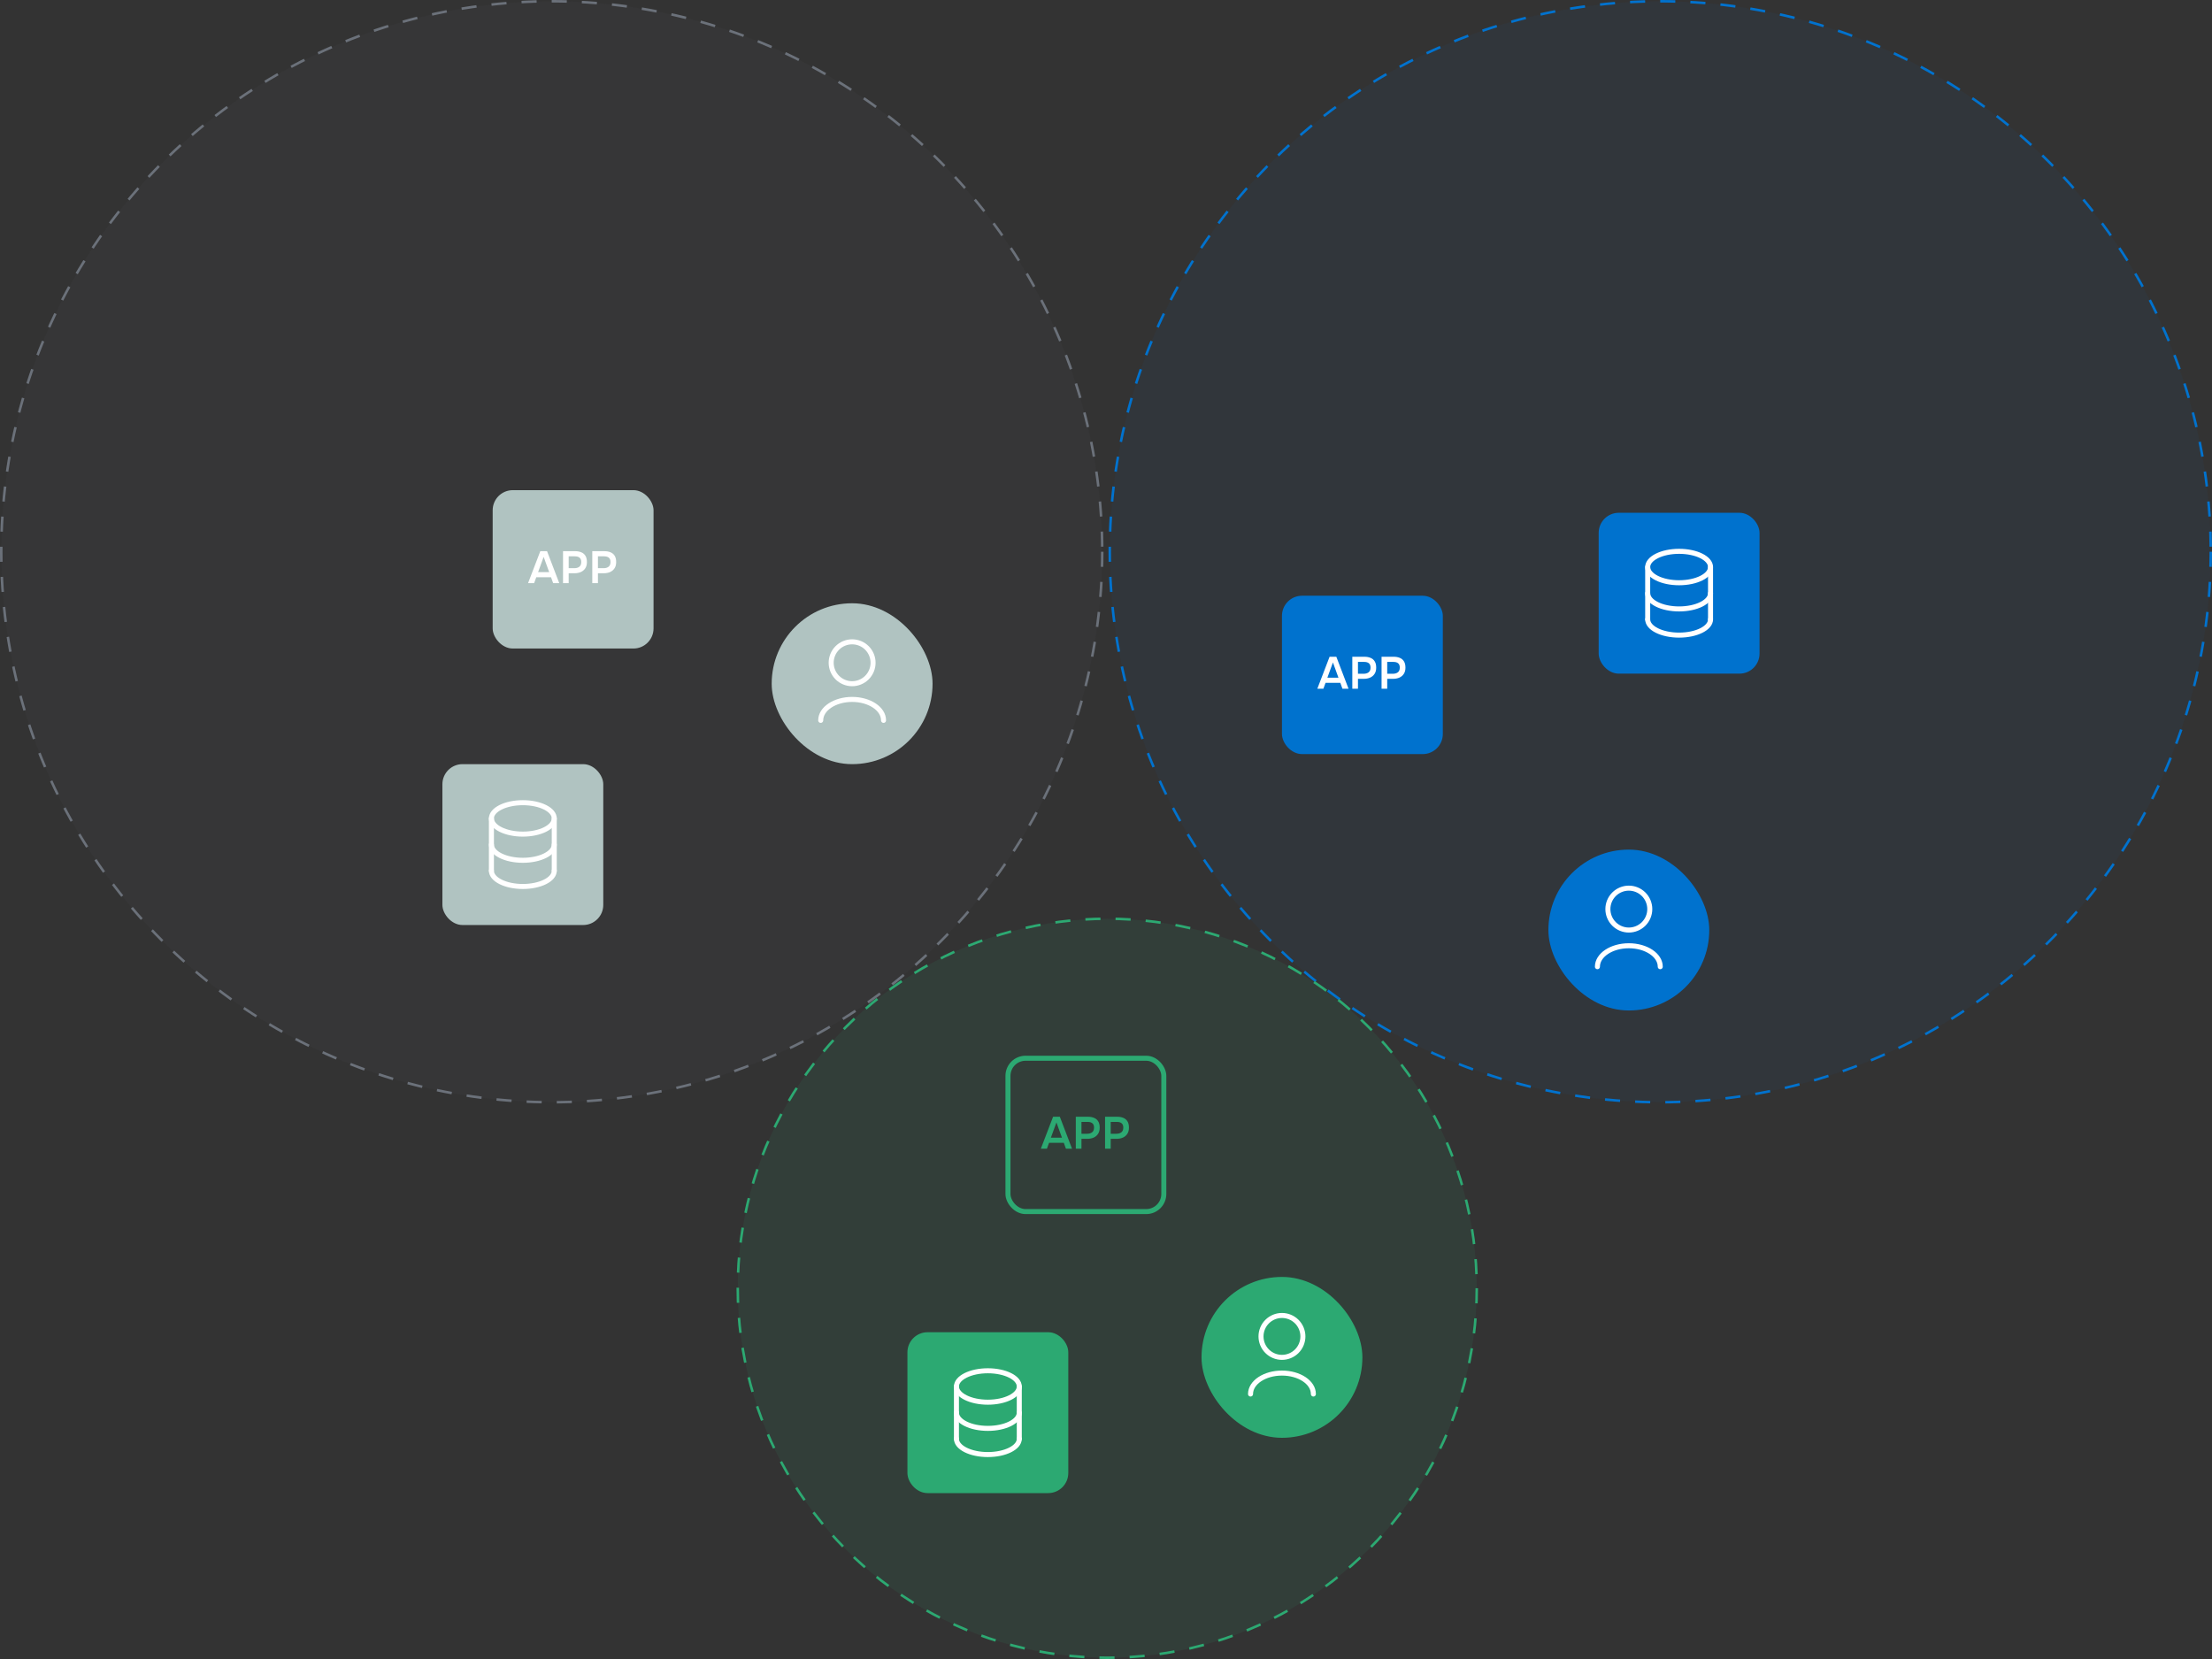
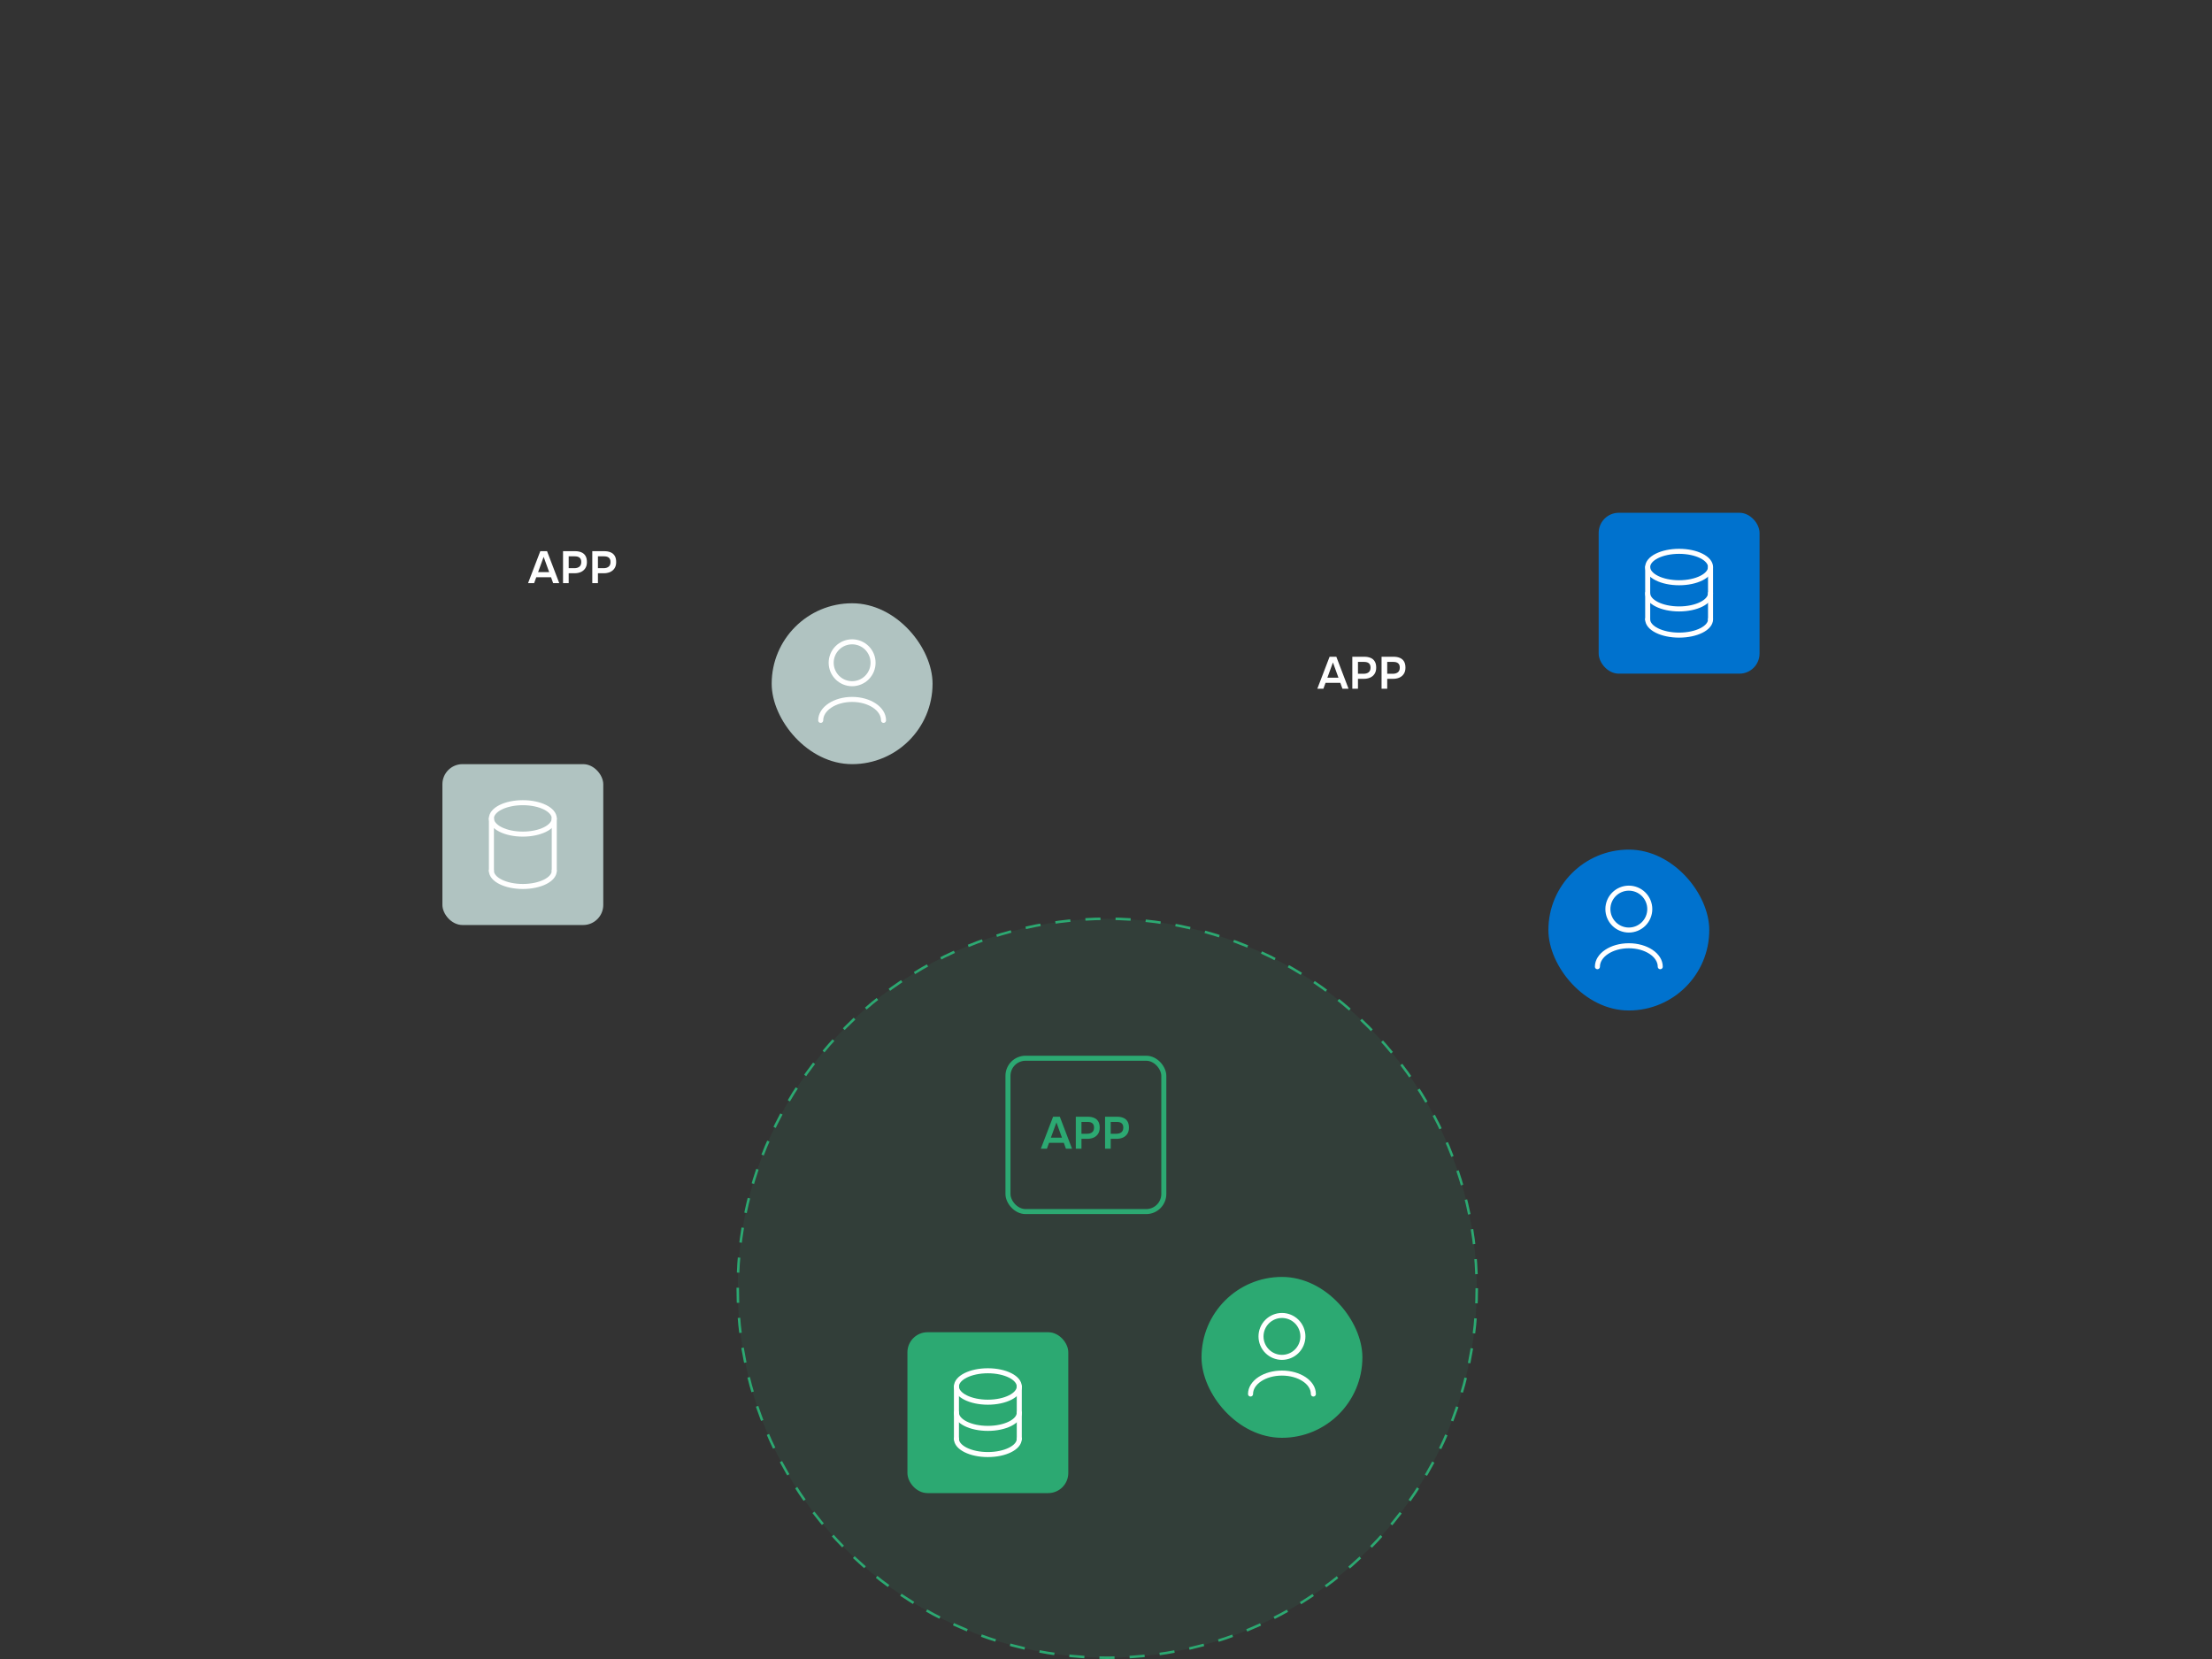
<svg xmlns="http://www.w3.org/2000/svg" width="880" height="660" viewBox="0 0 880 660" fill="none">
  <rect x="0" y="0" width="880" height="660" fill="#333333" stroke="none" />
-   <circle cx="660.5" cy="219.5" r="219" fill="#0072CE" fill-opacity="0.05" stroke="#0072CE" stroke-dasharray="6 6" />
  <circle cx="440.5" cy="512.5" r="147" fill="#2CA972" fill-opacity="0.1" stroke="#2CA972" stroke-dasharray="6 6" />
-   <circle cx="219.5" cy="219.5" r="219" fill="#6B717A" fill-opacity="0.05" stroke="#6B717A" stroke-dasharray="6 6" />
  <rect x="616" y="338" width="64" height="64" rx="32" fill="#0072CE" />
  <path d="M635.5 384.583C635.5 379.979 641.096 376.25 648 376.25C654.904 376.25 660.5 379.979 660.5 384.583" stroke="white" stroke-width="2" stroke-linecap="round" stroke-linejoin="round" />
  <path d="M647.999 370C650.209 370 652.329 369.122 653.892 367.559C655.455 365.997 656.333 363.877 656.333 361.667C656.333 359.457 655.455 357.337 653.892 355.774C652.329 354.211 650.209 353.333 647.999 353.333C645.789 353.333 643.67 354.211 642.107 355.774C640.544 357.337 639.666 359.457 639.666 361.667C639.666 363.877 640.544 365.997 642.107 367.559C643.67 369.122 645.789 370 647.999 370Z" stroke="white" stroke-width="2" stroke-linecap="round" stroke-linejoin="round" />
  <rect x="479" y="509" width="62" height="62" rx="31" fill="#2CA972" />
  <rect x="479" y="509" width="62" height="62" rx="31" stroke="#2CA972" stroke-width="2" />
  <path d="M497.5 554.583C497.5 549.979 503.096 546.25 510 546.25C516.904 546.25 522.5 549.979 522.5 554.583" stroke="white" stroke-width="2" stroke-linecap="round" stroke-linejoin="round" />
  <path d="M509.999 540C512.209 540 514.329 539.122 515.892 537.559C517.455 535.997 518.333 533.877 518.333 531.667C518.333 529.457 517.455 527.337 515.892 525.774C514.329 524.211 512.209 523.333 509.999 523.333C507.789 523.333 505.67 524.211 504.107 525.774C502.544 527.337 501.666 529.457 501.666 531.667C501.666 533.877 502.544 535.997 504.107 537.559C505.67 539.122 507.789 540 509.999 540Z" stroke="white" stroke-width="2" stroke-linecap="round" stroke-linejoin="round" />
  <rect x="307" y="240" width="64" height="64" rx="32" fill="#B0C3C1" />
  <path d="M326.5 286.583C326.5 281.979 332.096 278.25 339 278.25C345.904 278.25 351.5 281.979 351.5 286.583" stroke="white" stroke-width="2" stroke-linecap="round" stroke-linejoin="round" />
  <path d="M338.999 272C341.209 272 343.329 271.122 344.892 269.559C346.455 267.997 347.333 265.877 347.333 263.667C347.333 261.457 346.455 259.337 344.892 257.774C343.329 256.211 341.209 255.333 338.999 255.333C336.789 255.333 334.67 256.211 333.107 257.774C331.544 259.337 330.666 261.457 330.666 263.667C330.666 265.877 331.544 267.997 333.107 269.559C334.67 271.122 336.789 272 338.999 272Z" stroke="white" stroke-width="2" stroke-linecap="round" stroke-linejoin="round" />
-   <rect x="510" y="237" width="64" height="63" rx="8" fill="#0072CE" />
  <path d="M524.072 274L528.95 261.274H531.632L536.492 274H534.062L533.216 271.642H527.348L526.484 274H524.072ZM528.068 269.608H532.478L530.282 263.542L528.068 269.608ZM537.99 274V261.274H542.778C543.738 261.274 544.566 261.424 545.262 261.724C545.97 262.012 546.516 262.474 546.9 263.11C547.296 263.746 547.494 264.58 547.494 265.612C547.494 266.596 547.278 267.418 546.846 268.078C546.414 268.738 545.826 269.236 545.082 269.572C544.338 269.896 543.486 270.058 542.526 270.058H540.24V274H537.99ZM540.24 268.042H542.49C543.318 268.042 543.984 267.844 544.488 267.448C544.992 267.052 545.244 266.428 545.244 265.576C545.244 264.832 545.034 264.274 544.614 263.902C544.194 263.518 543.546 263.326 542.67 263.326H540.24V268.042ZM549.627 274V261.274H554.415C555.375 261.274 556.203 261.424 556.899 261.724C557.607 262.012 558.153 262.474 558.537 263.11C558.933 263.746 559.131 264.58 559.131 265.612C559.131 266.596 558.915 267.418 558.483 268.078C558.051 268.738 557.463 269.236 556.719 269.572C555.975 269.896 555.123 270.058 554.163 270.058H551.877V274H549.627ZM551.877 268.042H554.127C554.955 268.042 555.621 267.844 556.125 267.448C556.629 267.052 556.881 266.428 556.881 265.576C556.881 264.832 556.671 264.274 556.251 263.902C555.831 263.518 555.183 263.326 554.307 263.326H551.877V268.042Z" fill="white" />
  <rect x="401" y="421" width="62" height="61" rx="7" stroke="#2CA972" stroke-width="2" />
  <path d="M414.072 457L418.95 444.274H421.632L426.492 457H424.062L423.216 454.642H417.348L416.484 457H414.072ZM418.068 452.608H422.478L420.282 446.542L418.068 452.608ZM427.99 457V444.274H432.778C433.738 444.274 434.566 444.424 435.262 444.724C435.97 445.012 436.516 445.474 436.9 446.11C437.296 446.746 437.494 447.58 437.494 448.612C437.494 449.596 437.278 450.418 436.846 451.078C436.414 451.738 435.826 452.236 435.082 452.572C434.338 452.896 433.486 453.058 432.526 453.058H430.24V457H427.99ZM430.24 451.042H432.49C433.318 451.042 433.984 450.844 434.488 450.448C434.992 450.052 435.244 449.428 435.244 448.576C435.244 447.832 435.034 447.274 434.614 446.902C434.194 446.518 433.546 446.326 432.67 446.326H430.24V451.042ZM439.627 457V444.274H444.415C445.375 444.274 446.203 444.424 446.899 444.724C447.607 445.012 448.153 445.474 448.537 446.11C448.933 446.746 449.131 447.58 449.131 448.612C449.131 449.596 448.915 450.418 448.483 451.078C448.051 451.738 447.463 452.236 446.719 452.572C445.975 452.896 445.123 453.058 444.163 453.058H441.877V457H439.627ZM441.877 451.042H444.127C444.955 451.042 445.621 450.844 446.125 450.448C446.629 450.052 446.881 449.428 446.881 448.576C446.881 447.832 446.671 447.274 446.251 446.902C445.831 446.518 445.183 446.326 444.307 446.326H441.877V451.042Z" fill="#2CA972" />
-   <rect x="196" y="195" width="64" height="63" rx="8" fill="#B0C3C1" />
  <path d="M210.072 232L214.95 219.274H217.632L222.492 232H220.062L219.216 229.642H213.348L212.484 232H210.072ZM214.068 227.608H218.478L216.282 221.542L214.068 227.608ZM223.99 232V219.274H228.778C229.738 219.274 230.566 219.424 231.262 219.724C231.97 220.012 232.516 220.474 232.9 221.11C233.296 221.746 233.494 222.58 233.494 223.612C233.494 224.596 233.278 225.418 232.846 226.078C232.414 226.738 231.826 227.236 231.082 227.572C230.338 227.896 229.486 228.058 228.526 228.058H226.24V232H223.99ZM226.24 226.042H228.49C229.318 226.042 229.984 225.844 230.488 225.448C230.992 225.052 231.244 224.428 231.244 223.576C231.244 222.832 231.034 222.274 230.614 221.902C230.194 221.518 229.546 221.326 228.67 221.326H226.24V226.042ZM235.627 232V219.274H240.415C241.375 219.274 242.203 219.424 242.899 219.724C243.607 220.012 244.153 220.474 244.537 221.11C244.933 221.746 245.131 222.58 245.131 223.612C245.131 224.596 244.915 225.418 244.483 226.078C244.051 226.738 243.463 227.236 242.719 227.572C241.975 227.896 241.123 228.058 240.163 228.058H237.877V232H235.627ZM237.877 226.042H240.127C240.955 226.042 241.621 225.844 242.125 225.448C242.629 225.052 242.881 224.428 242.881 223.576C242.881 222.832 242.671 222.274 242.251 221.902C241.831 221.518 241.183 221.326 240.307 221.326H237.877V226.042Z" fill="white" />
  <rect x="636" y="204" width="64" height="64" rx="8" fill="#0072CE" />
  <path d="M680.5 225.583V246.417M655.5 246.417V225.583" stroke="white" stroke-width="2" stroke-linecap="round" stroke-linejoin="round" />
  <path d="M680.5 246.417C680.5 249.869 674.904 252.667 668 252.667C661.096 252.667 655.5 249.869 655.5 246.417" stroke="white" stroke-width="2" stroke-linecap="round" stroke-linejoin="round" />
  <path d="M680.5 236C680.5 239.452 674.904 242.25 668 242.25C661.096 242.25 655.5 239.452 655.5 236" stroke="white" stroke-width="2" stroke-linecap="round" stroke-linejoin="round" />
  <path d="M668 231.833C674.904 231.833 680.5 229.036 680.5 225.583C680.5 222.131 674.904 219.333 668 219.333C661.096 219.333 655.5 222.131 655.5 225.583C655.5 229.036 661.096 231.833 668 231.833Z" stroke="white" stroke-width="2" stroke-linecap="round" stroke-linejoin="round" />
  <rect x="362" y="531" width="62" height="62" rx="7" fill="#2CA972" />
  <rect x="362" y="531" width="62" height="62" rx="7" stroke="#2CA972" stroke-width="2" />
  <path d="M405.5 551.583V572.417M380.5 572.417V551.583" stroke="white" stroke-width="2" stroke-linecap="round" stroke-linejoin="round" />
  <path d="M405.5 572.417C405.5 575.869 399.904 578.667 393 578.667C386.096 578.667 380.5 575.869 380.5 572.417" stroke="white" stroke-width="2" stroke-linecap="round" stroke-linejoin="round" />
  <path d="M405.5 562C405.5 565.452 399.904 568.25 393 568.25C386.096 568.25 380.5 565.452 380.5 562" stroke="white" stroke-width="2" stroke-linecap="round" stroke-linejoin="round" />
  <path d="M393 557.833C399.904 557.833 405.5 555.036 405.5 551.583C405.5 548.131 399.904 545.333 393 545.333C386.096 545.333 380.5 548.131 380.5 551.583C380.5 555.036 386.096 557.833 393 557.833Z" stroke="white" stroke-width="2" stroke-linecap="round" stroke-linejoin="round" />
  <rect x="176" y="304" width="64" height="64" rx="8" fill="#B0C3C1" />
  <path d="M220.5 325.583V346.417M195.5 346.417V325.583" stroke="white" stroke-width="2" stroke-linecap="round" stroke-linejoin="round" />
  <path d="M220.5 346.417C220.5 349.869 214.904 352.667 208 352.667C201.096 352.667 195.5 349.869 195.5 346.417" stroke="white" stroke-width="2" stroke-linecap="round" stroke-linejoin="round" />
-   <path d="M220.5 336C220.5 339.452 214.904 342.25 208 342.25C201.096 342.25 195.5 339.452 195.5 336" stroke="white" stroke-width="2" stroke-linecap="round" stroke-linejoin="round" />
  <path d="M208 331.833C214.904 331.833 220.5 329.036 220.5 325.583C220.5 322.131 214.904 319.333 208 319.333C201.096 319.333 195.5 322.131 195.5 325.583C195.5 329.036 201.096 331.833 208 331.833Z" stroke="white" stroke-width="2" stroke-linecap="round" stroke-linejoin="round" />
</svg>